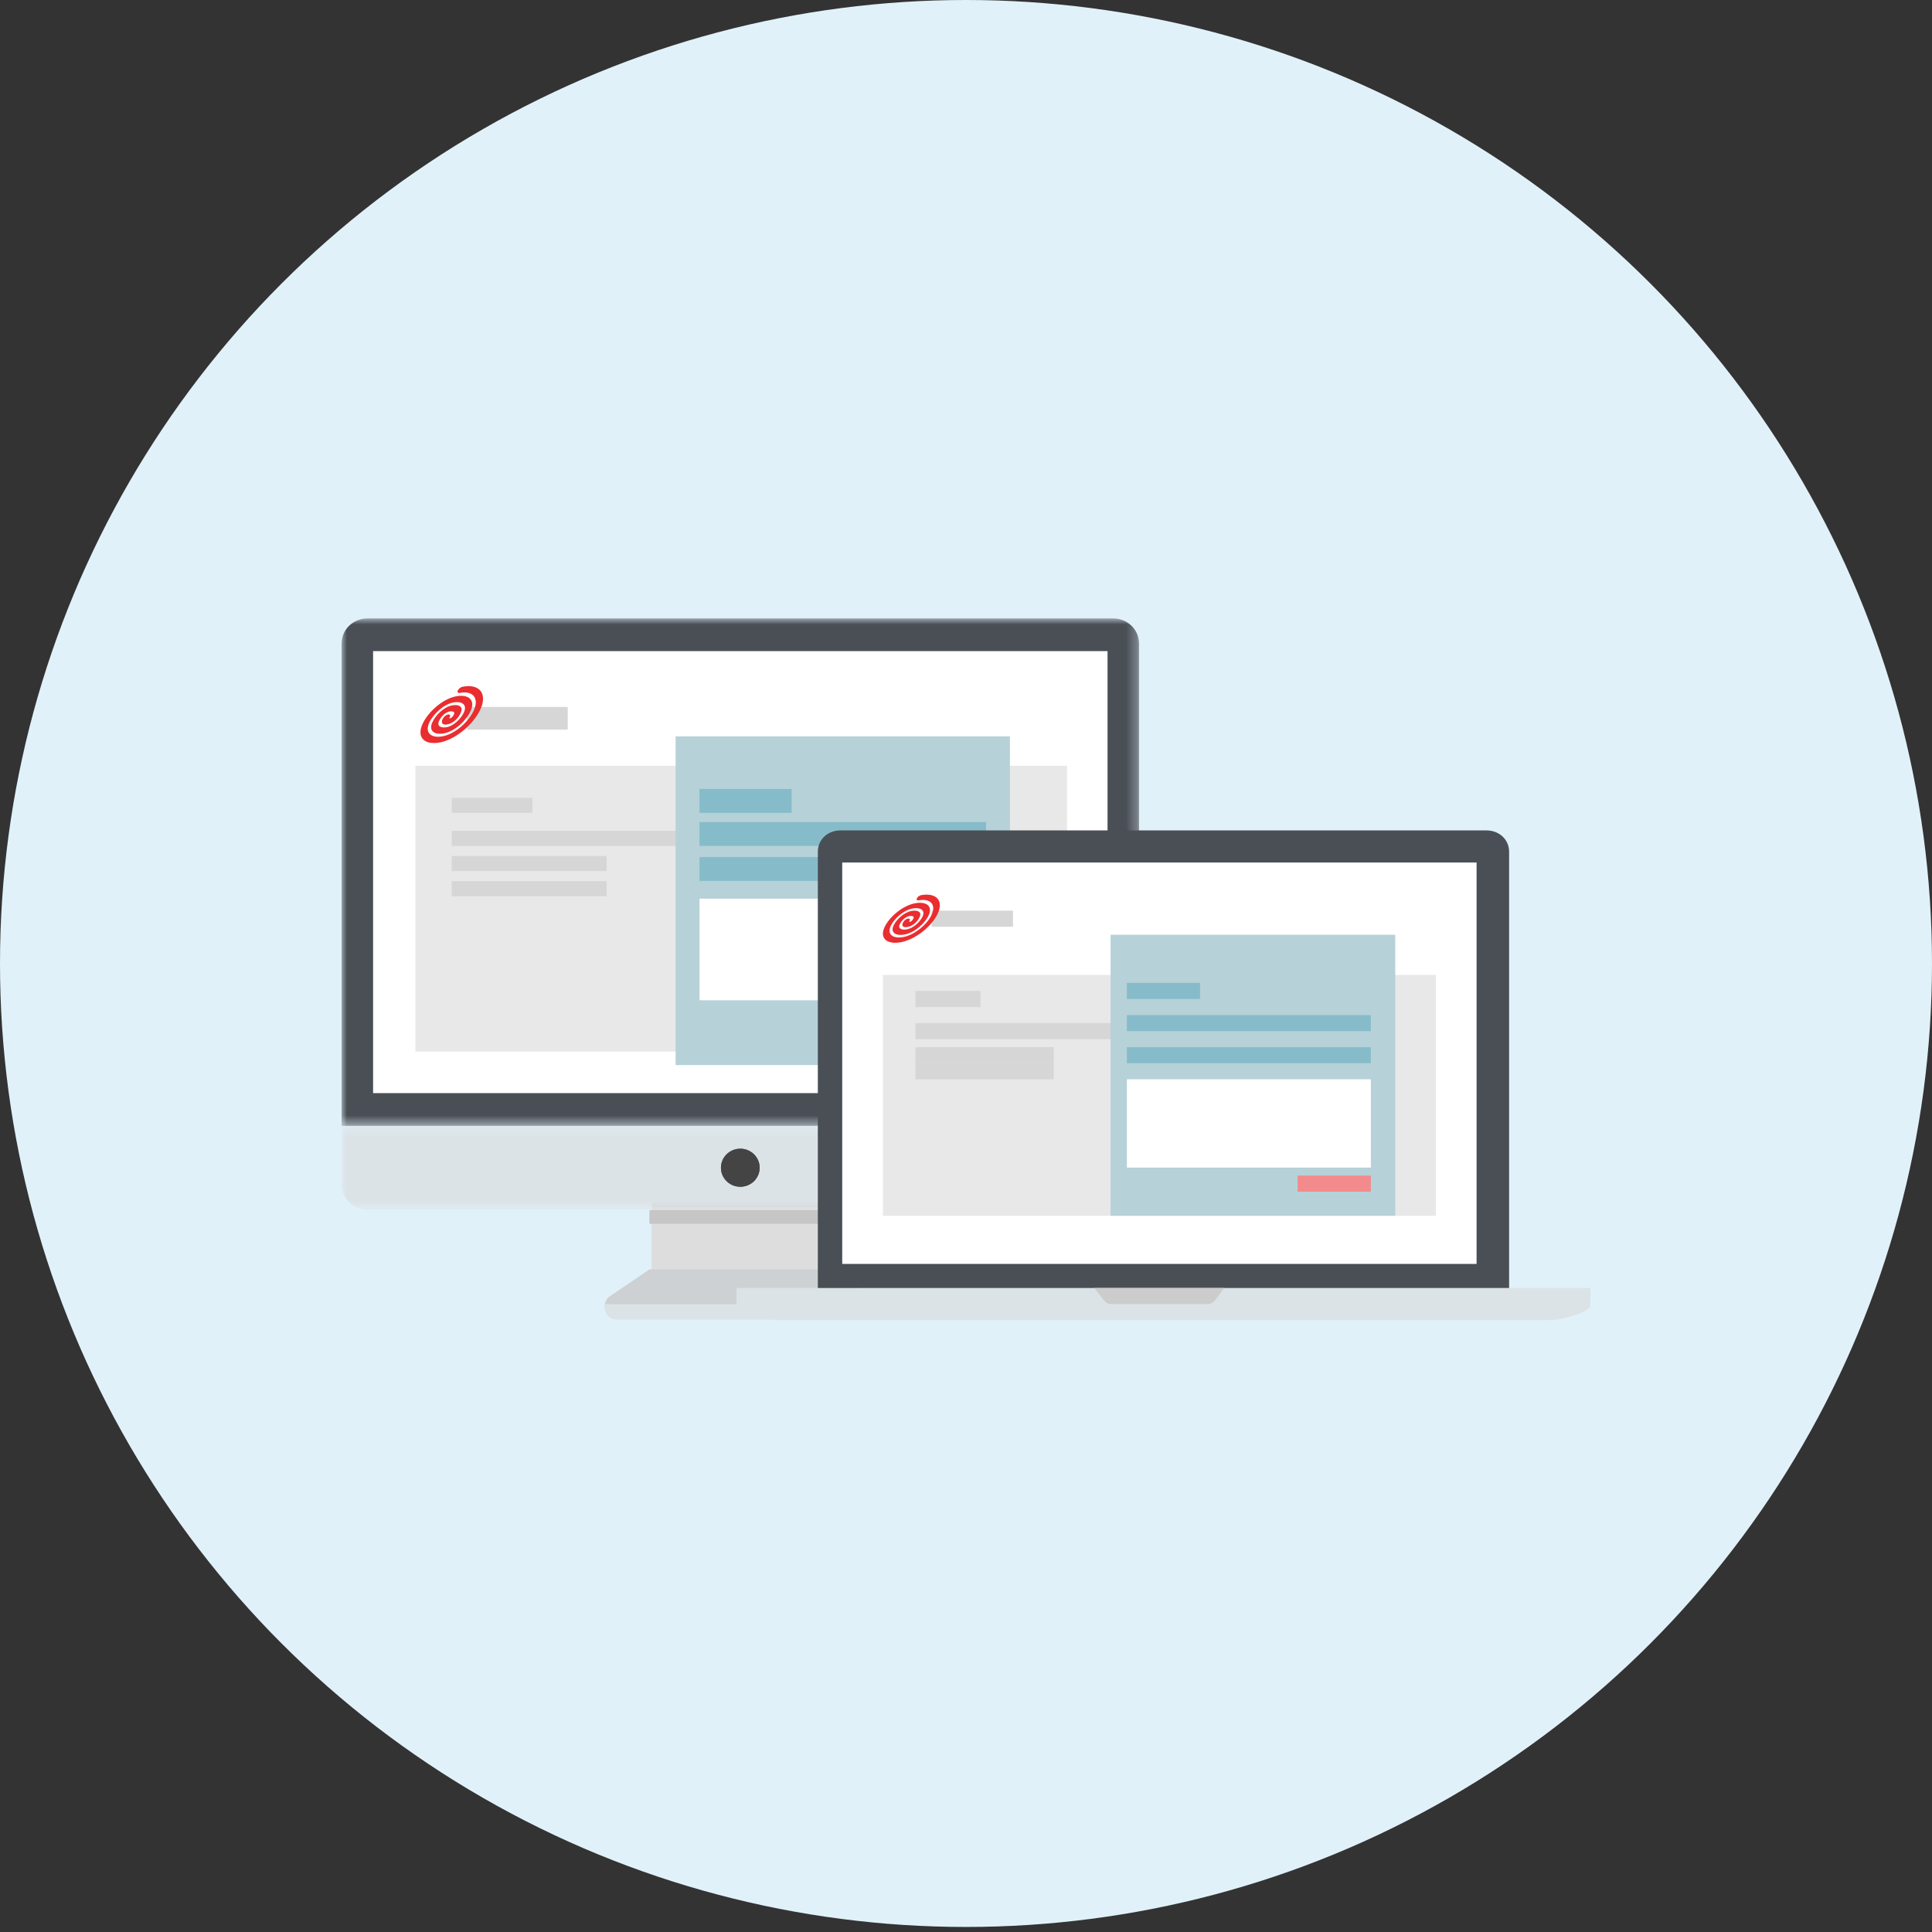
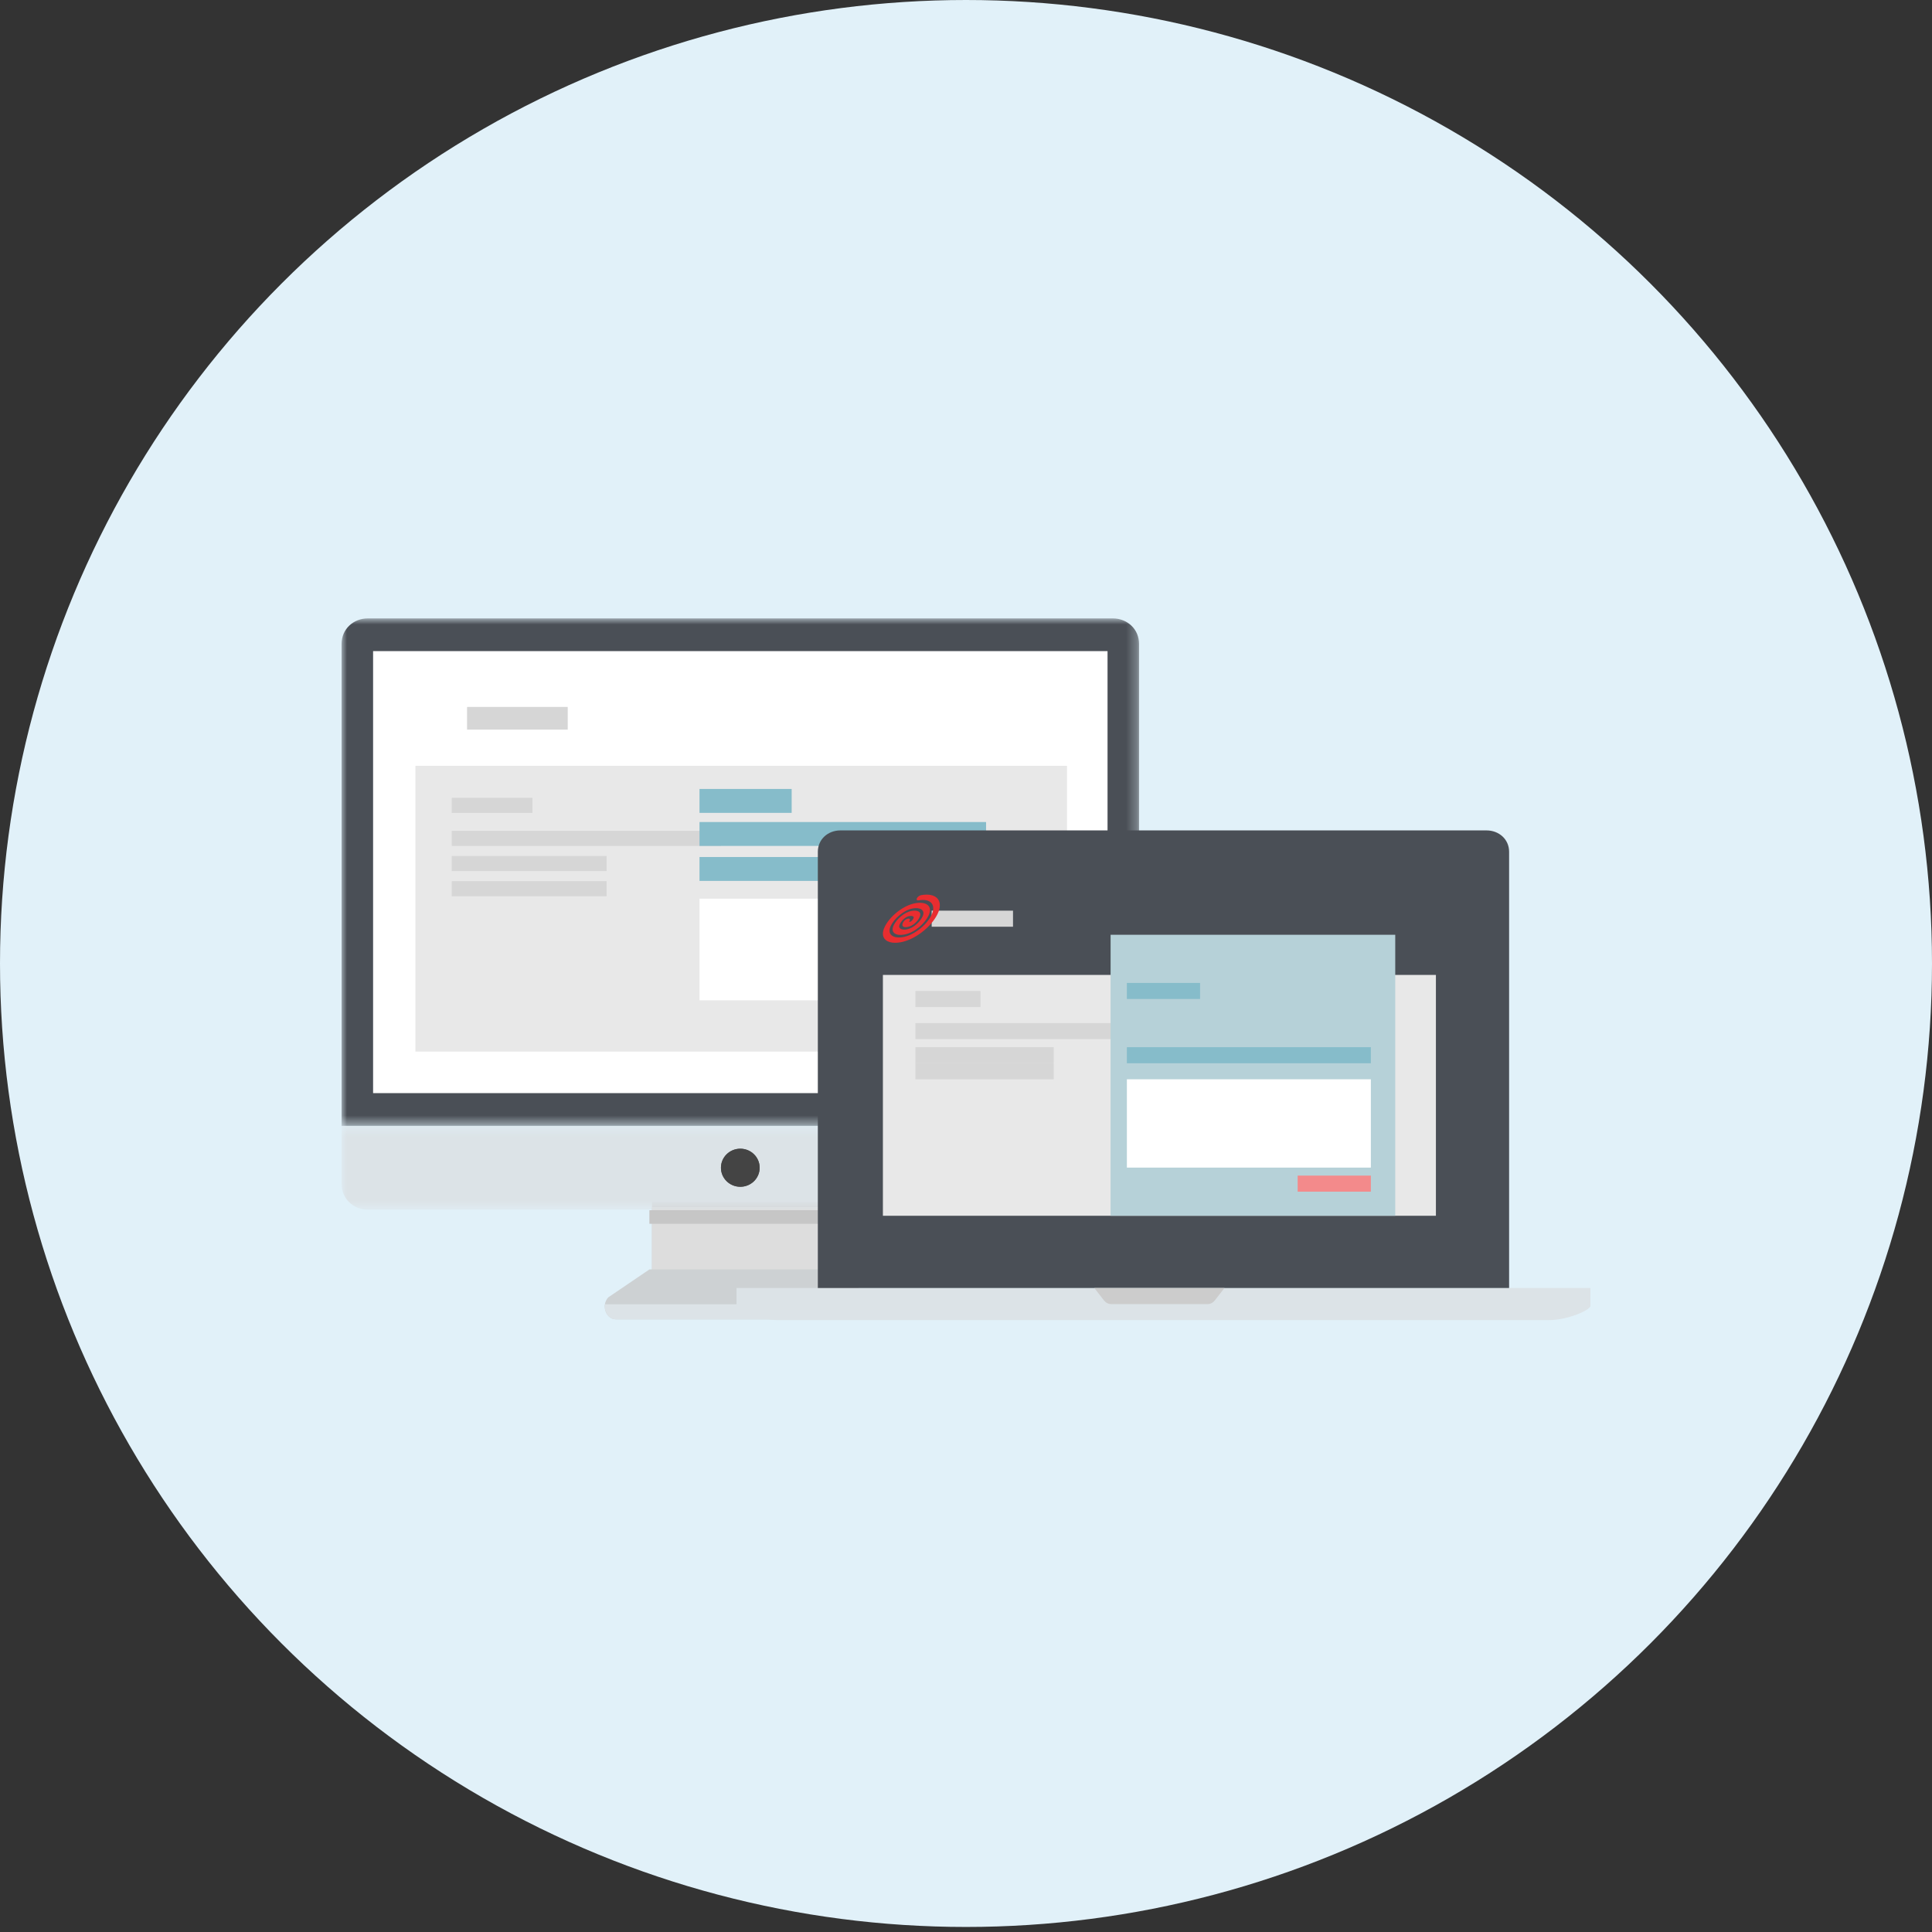
<svg xmlns="http://www.w3.org/2000/svg" width="181" height="181" viewBox="0 0 181 181" fill="none">
  <rect x="0" y="0" width="181" height="181" fill="#333333" stroke="none" />
  <ellipse cx="90.5" cy="90.264" rx="90.5" ry="90.264" fill="#E1F1F9" />
  <path fill-rule="evenodd" clip-rule="evenodd" d="M61.082 119.134H77.919V112.324H61.082V119.134Z" fill="#CCCCCC" />
  <path fill-rule="evenodd" clip-rule="evenodd" d="M61.082 119.135H77.919V113.082H61.082V119.135Z" fill="#DDDDDD" />
  <path fill-rule="evenodd" clip-rule="evenodd" d="M81.013 123.605H57.725C56.768 123.605 56.295 122.301 56.98 121.548L60.841 118.926H77.898L81.758 121.548C82.444 122.301 81.97 123.605 81.013 123.605Z" fill="#CDD1D3" />
  <path fill-rule="evenodd" clip-rule="evenodd" d="M56.672 122.191C56.566 122.875 57.01 123.605 57.725 123.605H81.013C81.727 123.605 82.171 122.875 82.066 122.191H56.672Z" fill="#DCE3E7" />
  <mask id="mask0" mask-type="alpha" maskUnits="userSpaceOnUse" x="32" y="57" width="75" height="49">
    <path fill-rule="evenodd" clip-rule="evenodd" d="M106.714 105.475V57.934H32V105.475H106.714Z" fill="white" />
  </mask>
  <g mask="url(#mask0)">
    <path fill-rule="evenodd" clip-rule="evenodd" d="M106.714 105.475V60.336C106.714 58.924 105.599 57.934 104.243 57.934H34.471C33.115 57.934 32 58.924 32 60.336V105.475H106.714Z" fill="#4A4F56" />
  </g>
  <mask id="mask1" mask-type="alpha" maskUnits="userSpaceOnUse" x="32" y="105" width="75" height="9">
    <path fill-rule="evenodd" clip-rule="evenodd" d="M106.714 113.328V105.477L32 105.477V113.328H106.714Z" fill="white" />
  </mask>
  <g mask="url(#mask1)">
    <path fill-rule="evenodd" clip-rule="evenodd" d="M32 105.477V110.9C32 112.312 33.115 113.328 34.471 113.328H104.243C105.599 113.328 106.714 112.312 106.714 110.9V105.477H32Z" fill="#DCE3E7" />
  </g>
  <path fill-rule="evenodd" clip-rule="evenodd" d="M67.543 109.4C67.543 108.415 68.355 107.617 69.356 107.617C70.358 107.617 71.169 108.415 71.169 109.4C71.169 110.385 70.358 111.183 69.356 111.183C68.355 111.183 67.543 110.385 67.543 109.4Z" fill="#575859" />
  <path fill-rule="evenodd" clip-rule="evenodd" d="M67.543 109.4C67.543 108.415 68.355 107.617 69.356 107.617C70.358 107.617 71.169 108.415 71.169 109.4C71.169 110.385 70.358 111.183 69.356 111.183C68.355 111.183 67.543 110.385 67.543 109.4Z" fill="#444444" />
  <path fill-rule="evenodd" clip-rule="evenodd" d="M60.838 114.652H77.903V113.379H60.838V114.652Z" fill="#C6C6C6" />
  <mask id="mask2" mask-type="alpha" maskUnits="userSpaceOnUse" x="32" y="57" width="75" height="67">
    <path fill-rule="evenodd" clip-rule="evenodd" d="M32 123.603H106.714V57.934H32V123.603Z" fill="white" />
  </mask>
  <g mask="url(#mask2)">
    <path fill-rule="evenodd" clip-rule="evenodd" d="M34.953 102.41H103.76V61H34.953V102.41Z" fill="white" />
    <path fill-rule="evenodd" clip-rule="evenodd" d="M43.756 68.352H53.188V66.231H43.756V68.352Z" fill="#D6D6D6" />
-     <path fill-rule="evenodd" clip-rule="evenodd" d="M45.253 65.465C45.253 64.735 44.75 64.28 43.891 64.281C43.719 64.281 43.532 64.3 43.333 64.338C43.16 64.372 42.962 64.528 42.891 64.688C42.82 64.846 42.902 64.949 43.075 64.915C44.305 64.678 44.899 65.405 44.398 66.535C44.14 67.116 43.648 67.723 43.047 68.199C42.527 68.609 41.985 68.879 41.479 68.977C40.374 69.192 39.8 68.636 40.199 67.739C40.547 66.956 41.512 65.997 42.465 65.811C43.205 65.667 43.801 65.971 43.471 66.715C43.209 67.304 42.535 67.993 41.858 68.125C41.33 68.229 40.912 68.045 41.127 67.558C41.294 67.179 41.699 66.74 42.088 66.663C42.34 66.612 42.647 66.652 42.541 66.899C42.484 67.034 42.341 67.248 42.22 67.278C42.128 67.299 42.088 67.295 42.079 67.29C42.079 67.282 42.08 67.278 42.081 67.276C42.083 67.273 42.086 67.268 42.092 67.259C42.214 67.098 42.198 66.952 42.056 66.933C41.914 66.915 41.7 67.031 41.578 67.193C41.466 67.341 41.413 67.459 41.402 67.588C41.379 67.845 41.602 67.942 41.999 67.846C42.467 67.734 42.95 67.29 43.174 66.767C43.431 66.166 42.936 65.967 42.34 66.087C41.559 66.244 40.79 67.021 40.499 67.681C40.125 68.528 40.766 68.865 41.603 68.702C42.672 68.491 43.711 67.464 44.099 66.591C44.321 66.09 44.285 65.676 43.995 65.427C43.732 65.198 43.267 65.129 42.721 65.235C42.114 65.354 41.447 65.706 40.842 66.226C40.274 66.714 39.823 67.295 39.572 67.861C39.451 68.132 39.391 68.383 39.391 68.606C39.39 68.887 39.485 69.123 39.674 69.297C39.895 69.503 40.227 69.61 40.635 69.612C40.817 69.614 41.014 69.594 41.223 69.554C41.889 69.423 42.63 69.056 43.309 68.519C44.075 67.913 44.701 67.145 45.026 66.412C45.181 66.063 45.254 65.744 45.253 65.465Z" fill="#E92D30" />
    <path fill-rule="evenodd" clip-rule="evenodd" d="M38.92 98.517H99.964V71.746H38.92V98.517Z" fill="#E8E8E8" />
    <path fill-rule="evenodd" clip-rule="evenodd" d="M42.322 76.16H49.884V74.746H42.322V76.16Z" fill="#D6D6D6" />
    <path fill-rule="evenodd" clip-rule="evenodd" d="M42.322 79.254H67.543V77.84H42.322V79.254Z" fill="#D6D6D6" />
    <path fill-rule="evenodd" clip-rule="evenodd" d="M42.322 81.609H56.829V80.195H42.322V81.609Z" fill="#D6D6D6" />
    <path fill-rule="evenodd" clip-rule="evenodd" d="M42.322 83.965H56.829V82.551H42.322V83.965Z" fill="#D6D6D6" />
-     <path fill-rule="evenodd" clip-rule="evenodd" d="M63.297 99.782H94.615V68.988H63.297V99.782Z" fill="#B6D1D8" />
    <path fill-rule="evenodd" clip-rule="evenodd" d="M65.533 76.153H74.167V73.914H65.533V76.153Z" fill="#86BCCA" />
    <path fill-rule="evenodd" clip-rule="evenodd" d="M83.746 97.052H92.379V94.812H83.746V97.052Z" fill="#F38A8B" />
    <path fill-rule="evenodd" clip-rule="evenodd" d="M65.533 79.251H92.38V77.012H65.533V79.251Z" fill="#86BCCA" />
    <path fill-rule="evenodd" clip-rule="evenodd" d="M65.533 82.528H92.38V80.289H65.533V82.528Z" fill="#86BCCA" />
    <path fill-rule="evenodd" clip-rule="evenodd" d="M65.533 93.713H92.38V84.191H65.533V93.713Z" fill="white" />
  </g>
  <path fill-rule="evenodd" clip-rule="evenodd" d="M69 120.668V122.35C69 122.716 71.102 123.676 72.922 123.676H145.078C146.898 123.676 149 122.716 149 122.35V120.668H69Z" fill="#DCE3E7" />
  <path fill-rule="evenodd" clip-rule="evenodd" d="M139.261 77.797H78.739C77.563 77.797 76.619 78.633 76.619 79.8V120.668H141.381V79.8C141.381 78.633 140.437 77.797 139.261 77.797Z" fill="#4A4F56" />
  <path fill-rule="evenodd" clip-rule="evenodd" d="M102.523 120.668L103.422 121.824C103.594 122.046 103.835 122.172 104.088 122.172H113.15C113.402 122.172 113.643 122.046 113.816 121.824L114.714 120.668H102.523Z" fill="#CCCCCC" />
  <mask id="mask3" mask-type="alpha" maskUnits="userSpaceOnUse" x="69" y="77" width="80" height="47">
    <path fill-rule="evenodd" clip-rule="evenodd" d="M69 123.677H149V77.797H69V123.677Z" fill="white" />
  </mask>
  <g mask="url(#mask3)">
-     <path fill-rule="evenodd" clip-rule="evenodd" d="M78.904 118.411H138.333V80.805H78.904V118.411Z" fill="white" />
    <path fill-rule="evenodd" clip-rule="evenodd" d="M87.285 86.821H94.904V85.316H87.285V86.821Z" fill="#D6D6D6" />
    <path fill-rule="evenodd" clip-rule="evenodd" d="M88.048 84.814C88.048 84.197 87.59 83.811 86.809 83.812C86.652 83.813 86.483 83.829 86.301 83.861C86.144 83.889 85.964 84.021 85.899 84.156C85.834 84.291 85.909 84.377 86.067 84.349C87.186 84.149 87.725 84.764 87.27 85.72C87.035 86.212 86.588 86.725 86.04 87.128C85.567 87.476 85.075 87.704 84.615 87.788C83.609 87.969 83.087 87.499 83.451 86.739C83.767 86.077 84.645 85.265 85.512 85.108C86.185 84.986 86.726 85.243 86.427 85.872C86.189 86.371 85.575 86.954 84.959 87.066C84.479 87.154 84.099 86.998 84.295 86.586C84.447 86.265 84.815 85.894 85.169 85.828C85.398 85.786 85.677 85.819 85.581 86.029C85.529 86.143 85.399 86.324 85.288 86.349C85.204 86.367 85.168 86.363 85.16 86.36C85.161 86.353 85.161 86.349 85.162 86.347C85.164 86.345 85.167 86.341 85.172 86.334C85.283 86.197 85.269 86.073 85.14 86.057C85.01 86.042 84.816 86.14 84.705 86.277C84.603 86.402 84.555 86.502 84.545 86.612C84.524 86.829 84.726 86.911 85.087 86.83C85.513 86.736 85.953 86.36 86.156 85.917C86.39 85.407 85.94 85.24 85.398 85.341C84.687 85.474 83.988 86.132 83.723 86.69C83.383 87.407 83.966 87.693 84.727 87.554C85.7 87.376 86.645 86.507 86.997 85.768C87.2 85.344 87.167 84.994 86.904 84.782C86.664 84.589 86.241 84.53 85.745 84.62C85.192 84.72 84.585 85.018 84.035 85.459C83.519 85.872 83.108 86.363 82.879 86.842C82.77 87.072 82.715 87.284 82.715 87.473C82.715 87.71 82.8 87.91 82.972 88.058C83.174 88.233 83.475 88.323 83.847 88.325C84.012 88.326 84.192 88.31 84.382 88.275C84.987 88.165 85.662 87.854 86.28 87.4C86.976 86.887 87.546 86.237 87.841 85.616C87.982 85.32 88.048 85.05 88.048 84.814Z" fill="#E92D30" />
    <path fill-rule="evenodd" clip-rule="evenodd" d="M82.715 113.9H134.524V91.336H82.715V113.9Z" fill="#E8E8E8" />
    <path fill-rule="evenodd" clip-rule="evenodd" d="M85.762 94.344H91.857V92.84H85.762V94.344Z" fill="#D6D6D6" />
    <path fill-rule="evenodd" clip-rule="evenodd" d="M85.762 97.352H107.095V95.848H85.762V97.352Z" fill="#D6D6D6" />
    <path fill-rule="evenodd" clip-rule="evenodd" d="M85.762 99.61H98.714V98.106H85.762V99.61Z" fill="#D6D6D6" />
    <path fill-rule="evenodd" clip-rule="evenodd" d="M85.762 101.114H98.714V99.609H85.762V101.114Z" fill="#D6D6D6" />
    <path fill-rule="evenodd" clip-rule="evenodd" d="M104.047 113.899H130.714V87.574H104.047V113.899Z" fill="#B6D1D8" />
    <path fill-rule="evenodd" clip-rule="evenodd" d="M105.572 93.59H112.429V92.086H105.572V93.59Z" fill="#86BCCA" />
    <path fill-rule="evenodd" clip-rule="evenodd" d="M121.572 111.641H128.429V110.137H121.572V111.641Z" fill="#F38A8B" />
-     <path fill-rule="evenodd" clip-rule="evenodd" d="M105.572 96.602H128.429V95.098H105.572V96.602Z" fill="#86BCCA" />
    <path fill-rule="evenodd" clip-rule="evenodd" d="M105.572 99.61H128.429V98.106H105.572V99.61Z" fill="#86BCCA" />
    <path fill-rule="evenodd" clip-rule="evenodd" d="M105.572 109.387H128.429V101.113H105.572V109.387Z" fill="white" />
  </g>
</svg>